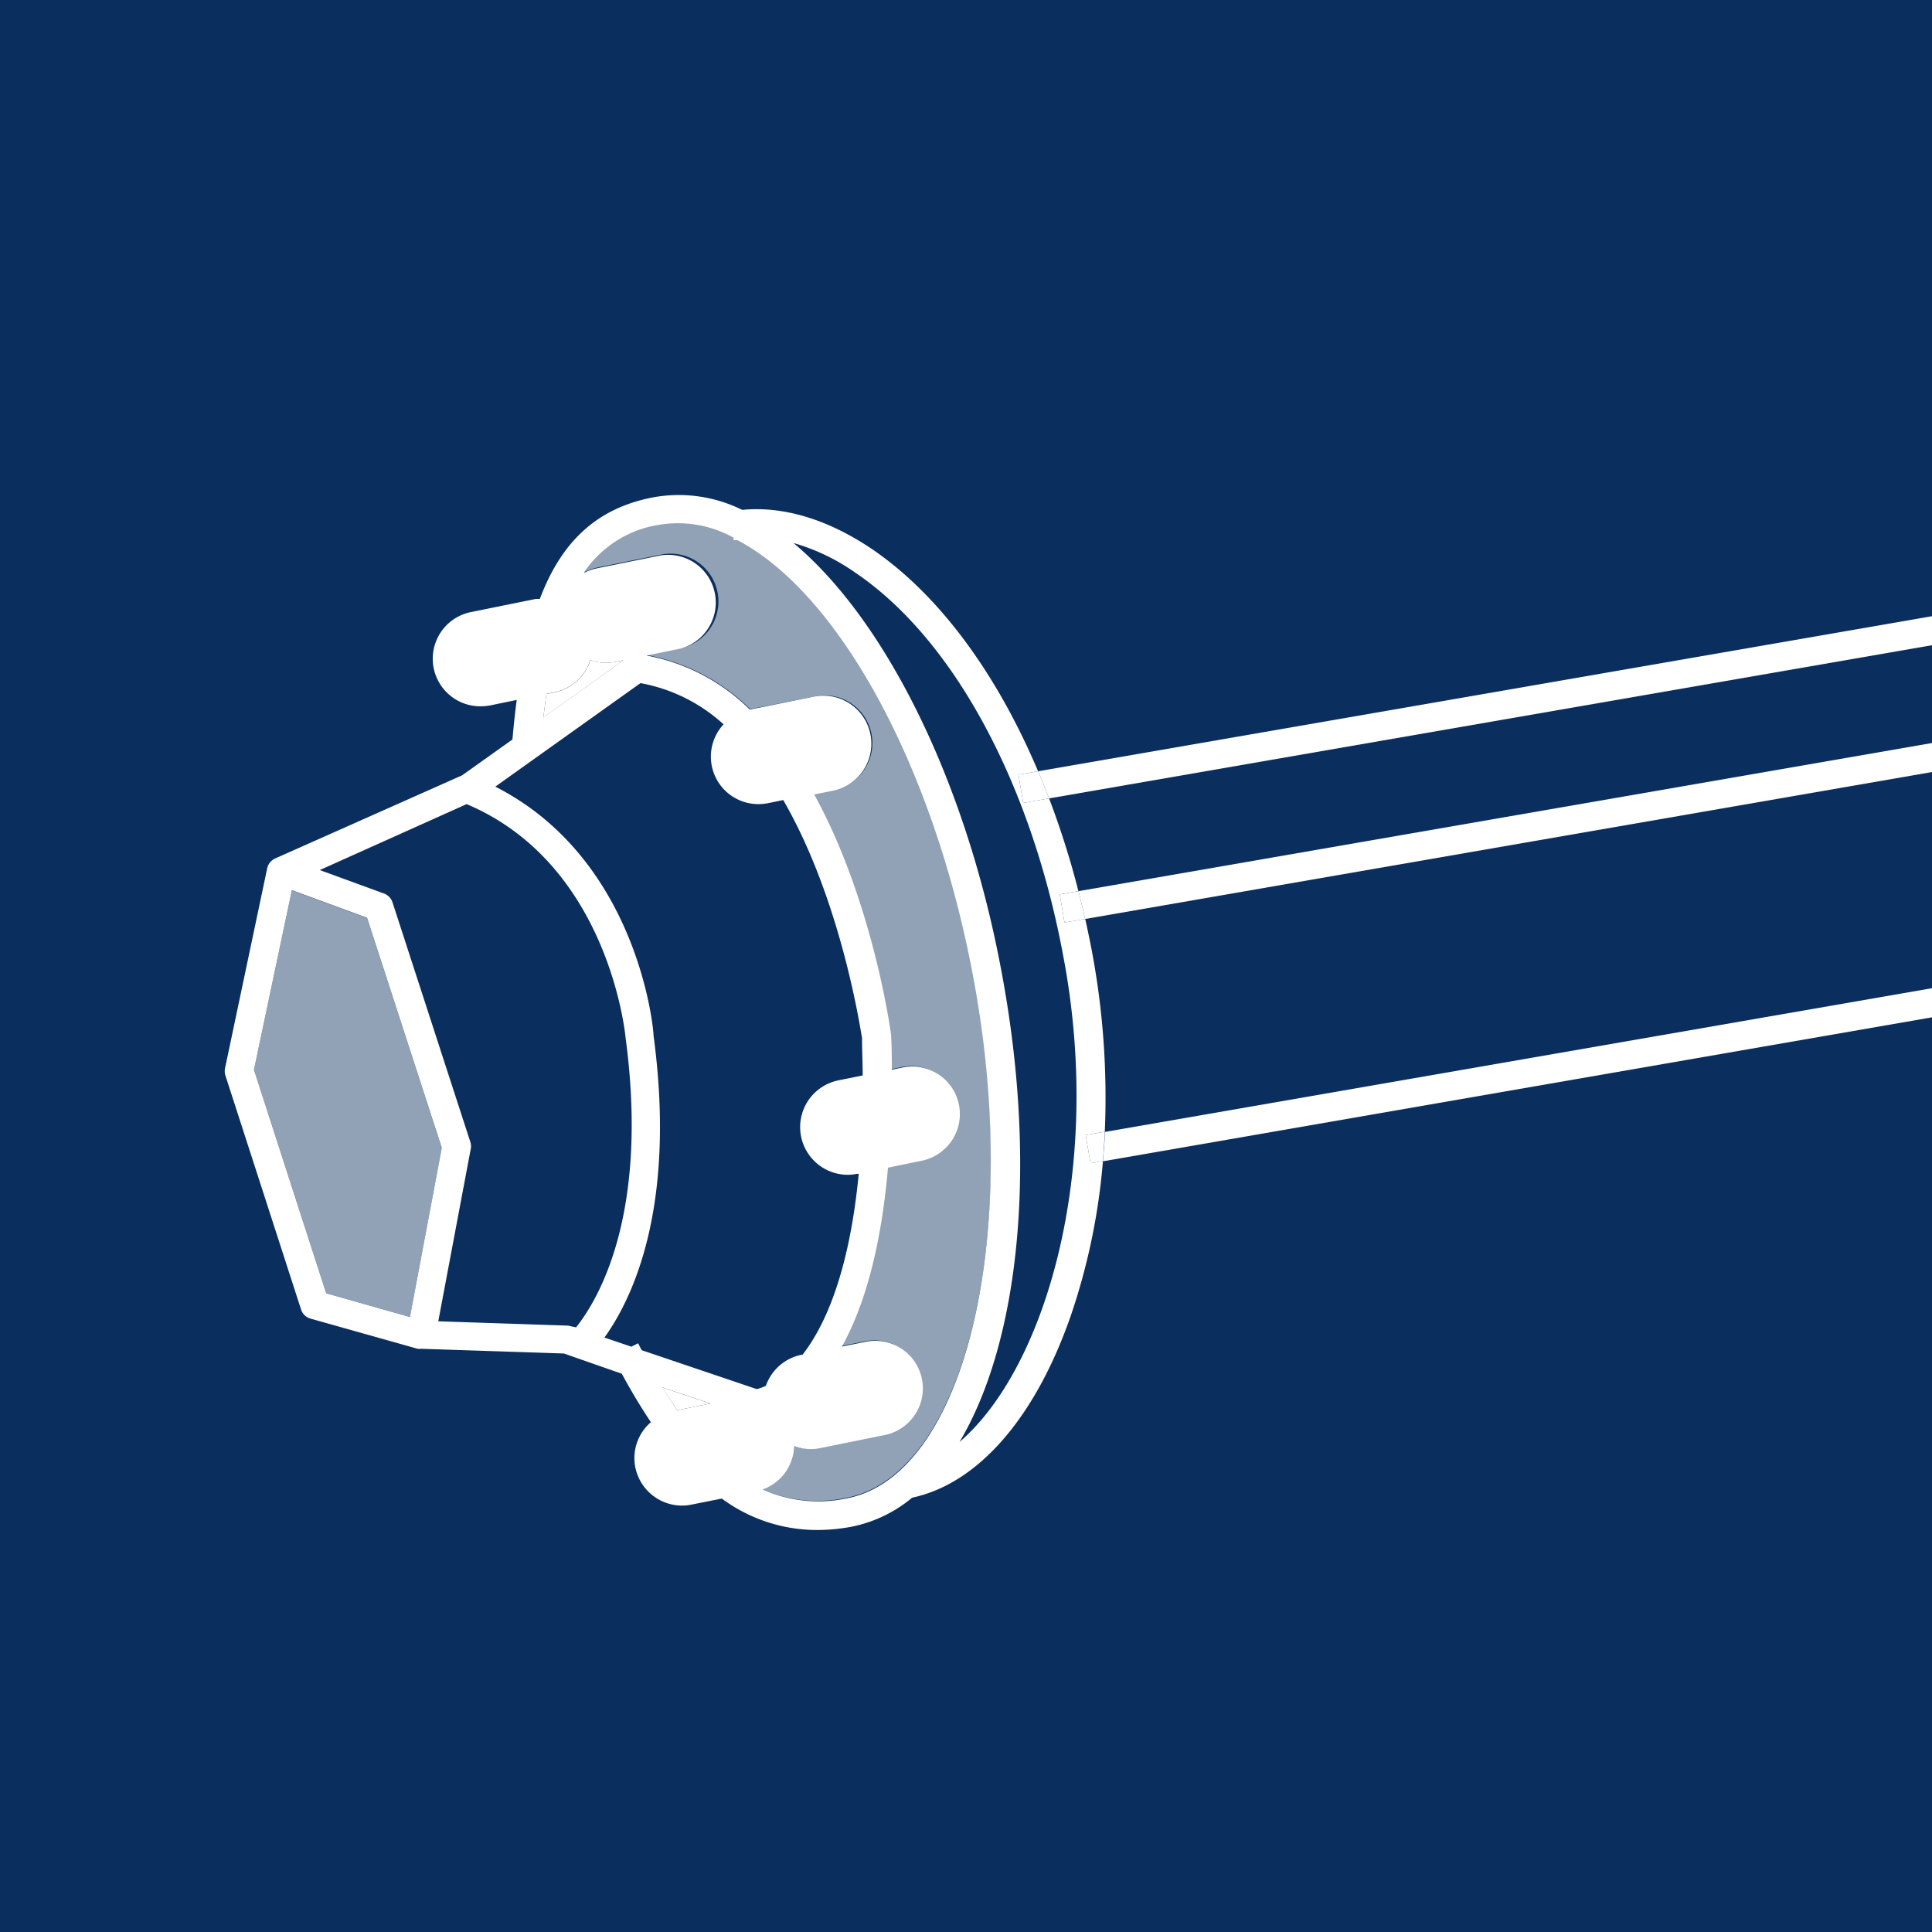
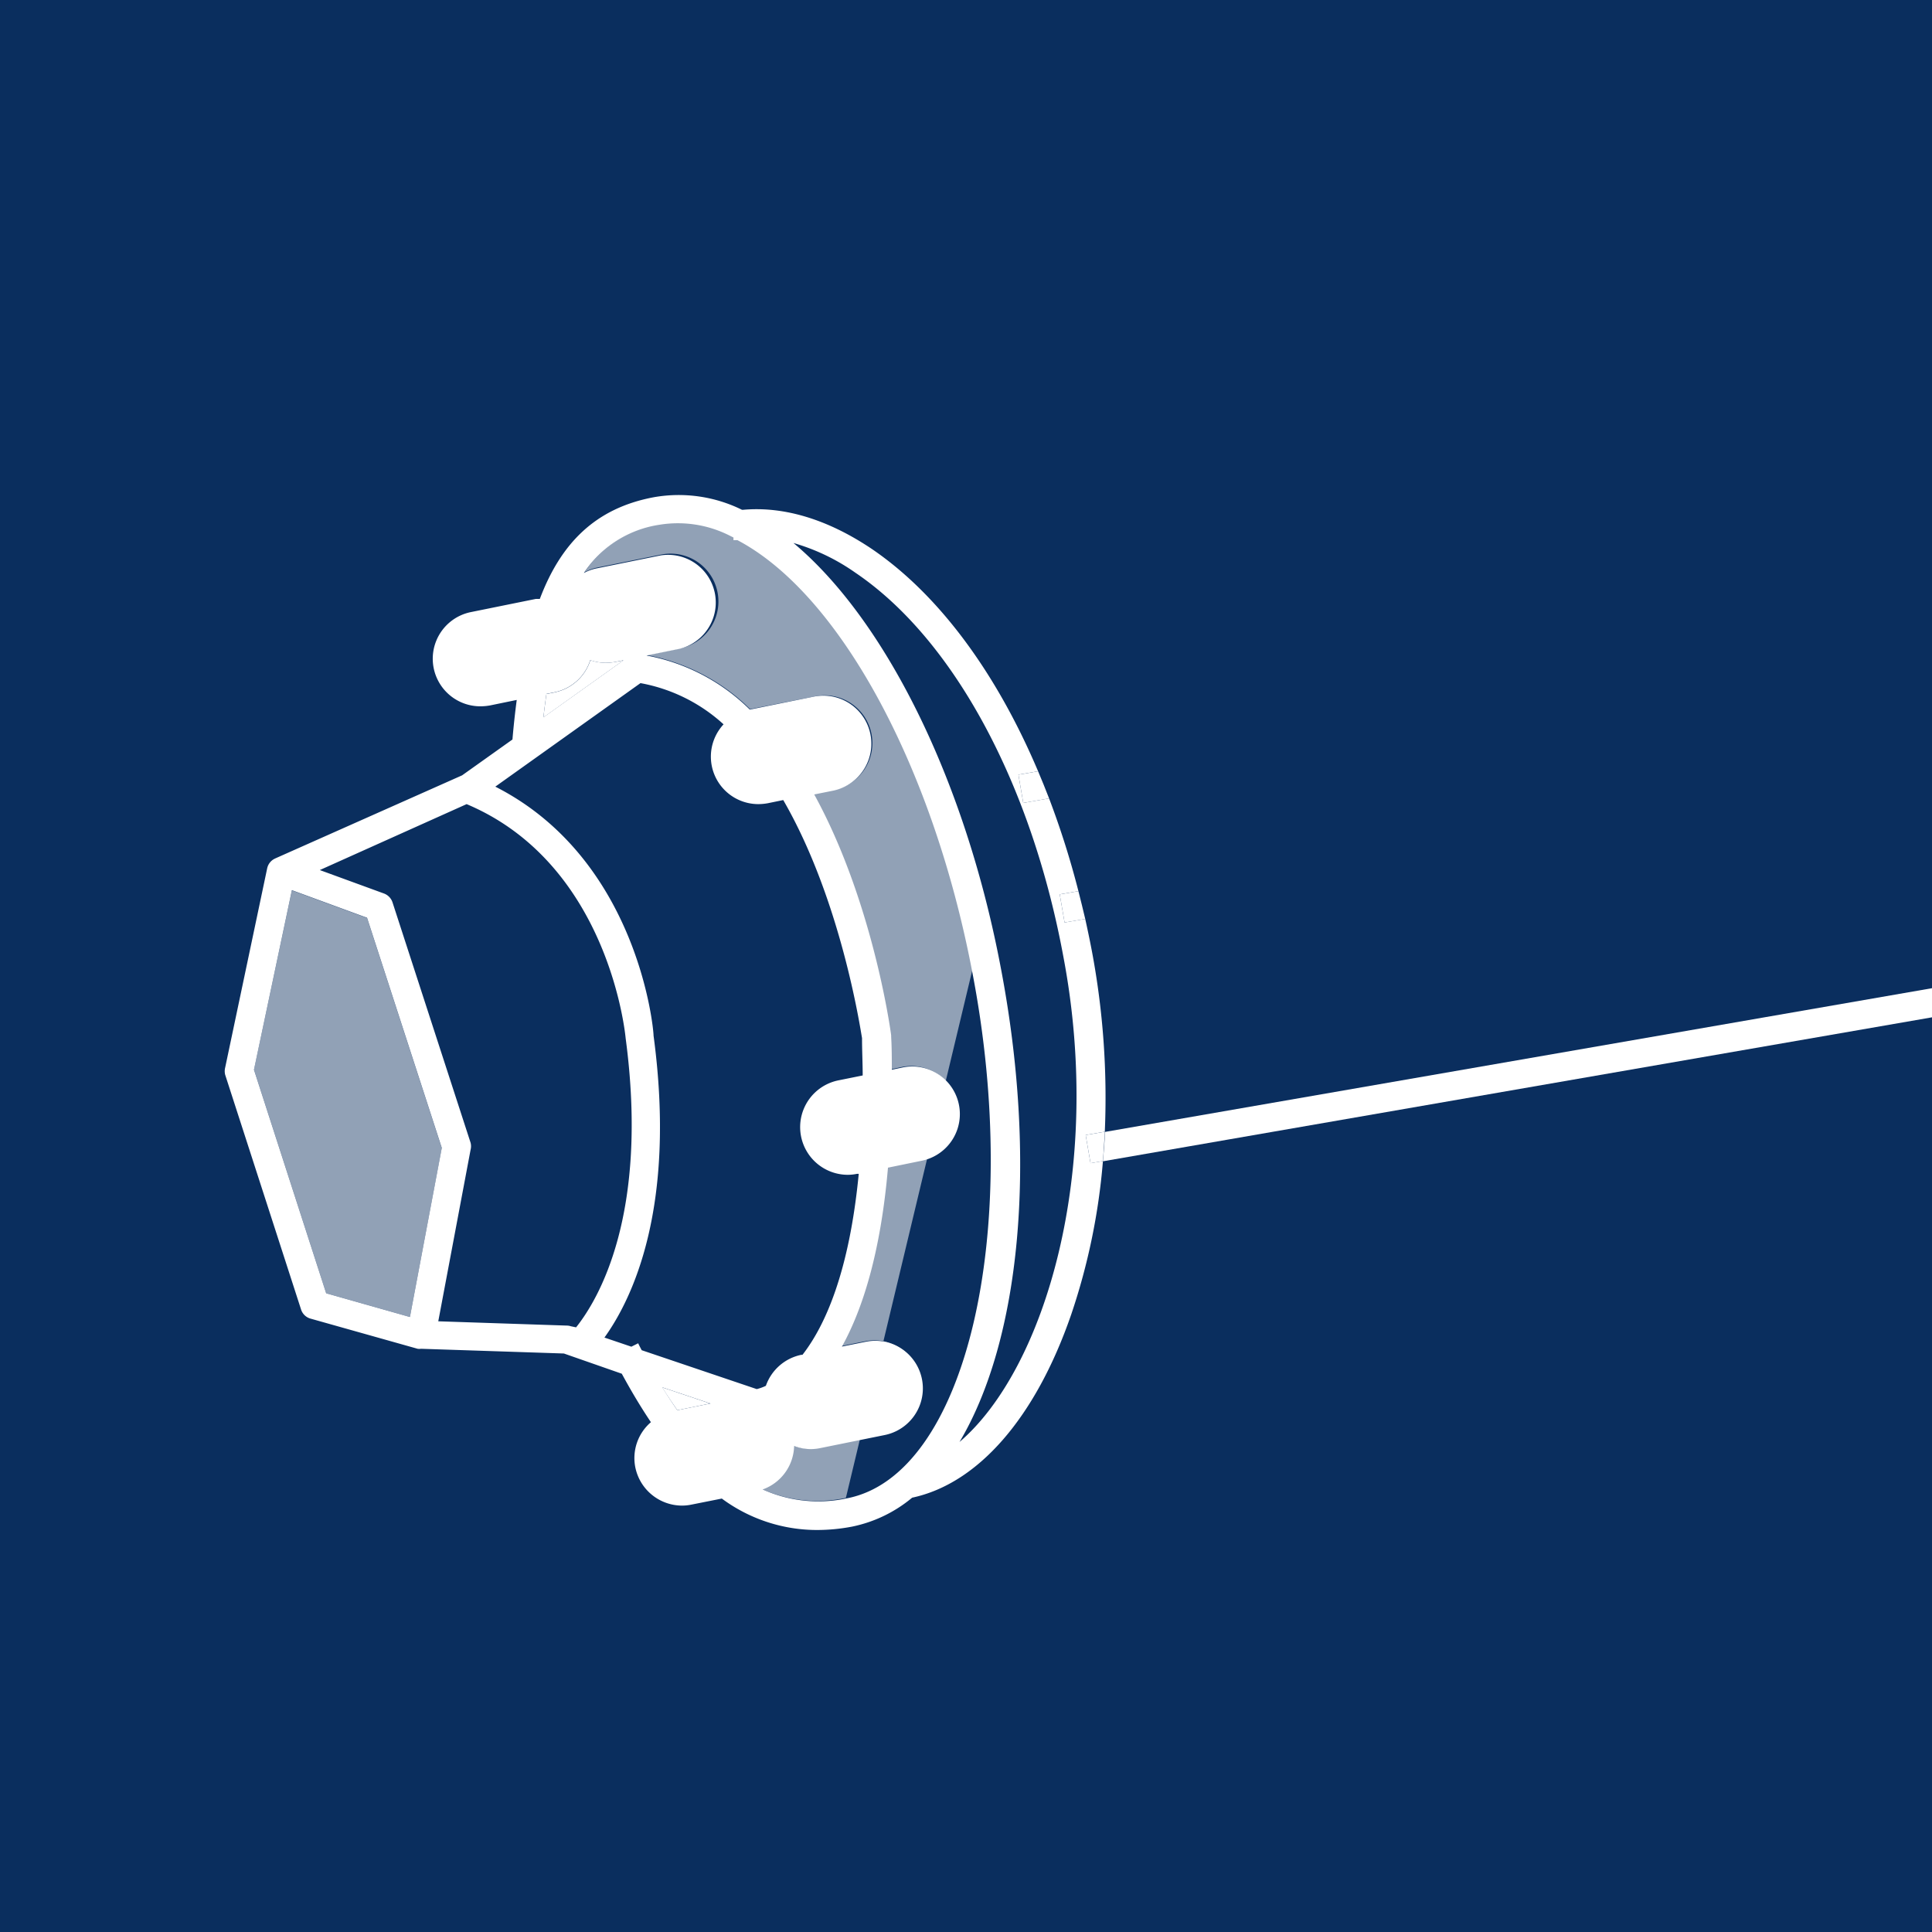
<svg xmlns="http://www.w3.org/2000/svg" viewBox="0 0 175.8 175.8">
  <defs>
    <style>.cls-1{fill:#0a2e5e;}.cls-2{fill:none;}.cls-3,.cls-4{fill:#fff;}.cls-4{opacity:0.55;}</style>
  </defs>
  <g id="Calque_2" data-name="Calque 2">
    <g id="Calque_8" data-name="Calque 8">
      <rect class="cls-1" width="175.8" height="175.8" />
-       <rect class="cls-2" width="175.8" height="175.8" />
      <rect class="cls-2" width="175.8" height="175.8" />
      <path class="cls-2" d="M56.89,94.52c0-.23-1.46-15.82-14.47-21.3l-13.36,6,5.83,2.13a1.29,1.29,0,0,1,.79.82L42.78,104a1.27,1.27,0,0,1,0,.64l-2.94,15.61,11.69.39a1.15,1.15,0,0,1,.37.06l.44.15C54.38,118.33,59,110.58,56.89,94.52Z" />
      <path class="cls-2" d="M77.87,52.11a18.78,18.78,0,0,0-5.63-2.7c8.32,7,15.55,21.42,18.8,38.31,3.47,18,1.76,34.3-3.73,43.49,7.75-6.63,13.16-24.62,9.49-44.16C93.83,71.21,86.75,58.15,77.87,52.11Z" />
      <path class="cls-2" d="M98.13,81.09,175.8,67.61v-8.9L95.46,72.65A77.82,77.82,0,0,1,98.13,81.09Z" />
      <path class="cls-2" d="M99.36,86.57A72,72,0,0,1,100.53,103L175.8,89.92V70.25L98.75,83.62C99,84.59,99.17,85.58,99.36,86.57Z" />
      <path class="cls-2" d="M72.92,123.27l.11,0c2.07-2.66,4.26-7.55,5.12-16.47l-.15,0a4.26,4.26,0,0,1-.86.09,4.34,4.34,0,0,1-.86-8.59l2.23-.45c0-1.09,0-2.22-.06-3.4-.14-.95-1.92-12.58-7.17-21.66l-1.41.29a5,5,0,0,1-.86.08,4.32,4.32,0,0,1-3.17-7.26,15.25,15.25,0,0,0-7.56-3.75L45.07,71.58c13,6.59,14.35,22,14.4,22.66,2.1,15.66-1.95,24-4.47,27.47l2.45.83.62-.31c.1.22.21.42.32.63l10.48,3.53a4.35,4.35,0,0,0,.83-.3A4.34,4.34,0,0,1,72.92,123.27Z" />
      <path class="cls-3" d="M61.63,128.32l3-.61-4.38-1.47C60.72,127,61.18,127.66,61.63,128.32Z" />
      <path class="cls-3" d="M56,60.23a5.12,5.12,0,0,1-.87.08,4.18,4.18,0,0,1-1.41-.24A4.32,4.32,0,0,1,50.46,63l-.74.15c-.09.68-.19,1.39-.27,2.13l7.28-5.19Z" />
      <polygon class="cls-4" points="33.4 83.53 26.56 81.02 23.11 97.33 29.68 117.68 37.3 119.84 40.2 104.47 33.4 83.53" />
-       <path class="cls-4" d="M88.49,88.21C84.88,69.47,76.37,53.92,67.15,49.07l-.36,0,0-.24-.32-.16a10.43,10.43,0,0,0-6.42-1,10,10,0,0,0-6.85,4.39,4.22,4.22,0,0,1,1.11-.41l5.87-1.19A4.34,4.34,0,0,1,61.86,59l-3,.61a18,18,0,0,1,9.4,4.92L74,63.4a4.34,4.34,0,1,1,1.72,8.5L74,72.25c5.29,9.58,6.93,21.13,7,21.92,0,0,0,.09,0,.13,0,1,0,2.06.06,3l1-.21a4.33,4.33,0,1,1,1.72,8.49l-3.07.63c-.67,7.77-2.32,12.91-4.19,16.28l2.18-.44a4.33,4.33,0,1,1,1.71,8.49l-5.87,1.19a4.19,4.19,0,0,1-.86.09,4.3,4.3,0,0,1-1.51-.28,4.31,4.31,0,0,1-2.86,3.95,12.36,12.36,0,0,0,7.66.81C87.87,134.26,93.11,112.22,88.49,88.21Z" />
+       <path class="cls-4" d="M88.49,88.21C84.88,69.47,76.37,53.92,67.15,49.07l-.36,0,0-.24-.32-.16a10.43,10.43,0,0,0-6.42-1,10,10,0,0,0-6.85,4.39,4.22,4.22,0,0,1,1.11-.41l5.87-1.19A4.34,4.34,0,0,1,61.86,59l-3,.61a18,18,0,0,1,9.4,4.92L74,63.4a4.34,4.34,0,1,1,1.72,8.5L74,72.25c5.29,9.58,6.93,21.13,7,21.92,0,0,0,.09,0,.13,0,1,0,2.06.06,3l1-.21a4.33,4.33,0,1,1,1.72,8.49l-3.07.63c-.67,7.77-2.32,12.91-4.19,16.28l2.18-.44a4.33,4.33,0,1,1,1.71,8.49l-5.87,1.19a4.19,4.19,0,0,1-.86.09,4.3,4.3,0,0,1-1.51-.28,4.31,4.31,0,0,1-2.86,3.95,12.36,12.36,0,0,0,7.66.81Z" />
      <path class="cls-3" d="M98.79,103.28l1.74-.3a72,72,0,0,0-1.17-16.41c-.19-1-.4-2-.61-2.95l-1.88.32-.44-2.56,1.7-.29a77.82,77.82,0,0,0-2.67-8.44l-2.35.41-.44-2.57,1.79-.31c-3.81-9-9.06-16.1-15.13-20.23-4-2.69-8-3.9-11.73-3.56l-.08,0a13,13,0,0,0-8-1.15c-5.4,1-8.51,4.26-10.4,9.26-.12,0-.25,0-.37,0l-5.87,1.19a4.33,4.33,0,0,0,.85,8.58,5.1,5.1,0,0,0,.86-.08l2.43-.5q-.23,1.73-.39,3.6l-4.58,3.26-17,7.56h0l-.1.05a1.27,1.27,0,0,0-.64.86L20.49,97.14a1.34,1.34,0,0,0,0,.66l6.9,21.34a1.26,1.26,0,0,0,.88.85L38,122.73a1.12,1.12,0,0,0,.31,0h0l13,.43L56.58,125q1.31,2.42,2.65,4.41a4.3,4.3,0,0,0-1.42,4.11A4.35,4.35,0,0,0,62.06,137a4.26,4.26,0,0,0,.86-.09l2.76-.55a14.57,14.57,0,0,0,8.66,2.86,17,17,0,0,0,3.21-.31A12.42,12.42,0,0,0,83,136.28C89,135,94.24,129,97.48,119.59a58.16,58.16,0,0,0,2.88-13.94l-1.13.19ZM49.72,63.14l.74-.15a4.32,4.32,0,0,0,3.25-2.92,4.18,4.18,0,0,0,1.41.24,5.12,5.12,0,0,0,.87-.08l.74-.15-7.28,5.19C49.53,64.53,49.63,63.82,49.72,63.14ZM37.3,119.84l-7.62-2.16L23.11,97.34,26.56,81l6.84,2.51,6.8,20.94Zm14.64.84a1.15,1.15,0,0,0-.37-.06l-11.69-.39,2.94-15.61a1.27,1.27,0,0,0,0-.64l-7.1-21.86a1.29,1.29,0,0,0-.79-.82l-5.83-2.13,13.36-6c13,5.48,14.45,21.07,14.47,21.3,2.14,16.06-2.51,23.81-4.51,26.31Zm9.69,7.64c-.45-.66-.91-1.34-1.36-2.08l4.38,1.47Zm-3.24-5.46c-.11-.21-.22-.41-.32-.63l-.62.31L55,121.71c2.52-3.5,6.57-11.81,4.47-27.47,0-.69-1.44-16.07-14.4-22.66l13.21-9.42a15.25,15.25,0,0,1,7.56,3.75A4.32,4.32,0,0,0,69,73.17a5,5,0,0,0,.86-.08l1.41-.29c5.25,9.08,7,20.71,7.17,21.66,0,1.18.06,2.31.06,3.4l-2.23.45a4.34,4.34,0,0,0,.86,8.59,4.26,4.26,0,0,0,.86-.09l.15,0c-.86,8.92-3.05,13.81-5.12,16.47l-.11,0a4.34,4.34,0,0,0-3.22,2.82,4.35,4.35,0,0,1-.83.3Zm18.67,13.48a12.36,12.36,0,0,1-7.66-.81,4.31,4.31,0,0,0,2.86-3.95,4.3,4.3,0,0,0,1.51.28,4.19,4.19,0,0,0,.86-.09l5.87-1.19a4.33,4.33,0,1,0-1.71-8.49l-2.18.44c1.87-3.37,3.52-8.51,4.19-16.28l3.07-.63a4.33,4.33,0,1,0-1.72-8.49l-1,.21c0-1,0-2-.06-3,0,0,0-.08,0-.13-.1-.79-1.74-12.34-7-21.92l1.75-.35A4.34,4.34,0,1,0,74,63.4l-5.77,1.17a18,18,0,0,0-9.4-4.92l3-.61a4.34,4.34,0,0,0-1.72-8.5l-5.87,1.19a4.22,4.22,0,0,0-1.11.41A10,10,0,0,1,60,47.75a10.43,10.43,0,0,1,6.42,1l.32.16,0,.24.36,0c9.22,4.85,17.73,20.4,21.34,39.14C93.11,112.22,87.87,134.26,77.06,136.34Zm10.25-5.13C92.8,122,94.51,105.76,91,87.72c-3.25-16.89-10.48-31.36-18.8-38.31a18.78,18.78,0,0,1,5.63,2.7c8.88,6,16,19.1,18.93,34.94C100.47,106.59,95.06,124.58,87.31,131.21Z" />
-       <path class="cls-3" d="M175.8,58.71V56.07L94.46,70.18c.34.81.68,1.63,1,2.47Z" />
      <path class="cls-3" d="M93.11,73.06l2.35-.41c-.32-.84-.66-1.66-1-2.47l-1.79.31Z" />
-       <path class="cls-3" d="M98.75,83.62,175.8,70.25V67.61L98.13,81.09C98.34,81.92,98.55,82.76,98.75,83.62Z" />
      <path class="cls-3" d="M96.43,81.38l.44,2.56,1.88-.32c-.2-.86-.41-1.7-.62-2.53Z" />
      <path class="cls-3" d="M100.53,103c0,.89-.1,1.78-.17,2.67l75.44-13.1V89.92Z" />
      <path class="cls-3" d="M98.79,103.28l.44,2.56,1.13-.19c.07-.89.13-1.78.17-2.67Z" />
    </g>
  </g>
</svg>